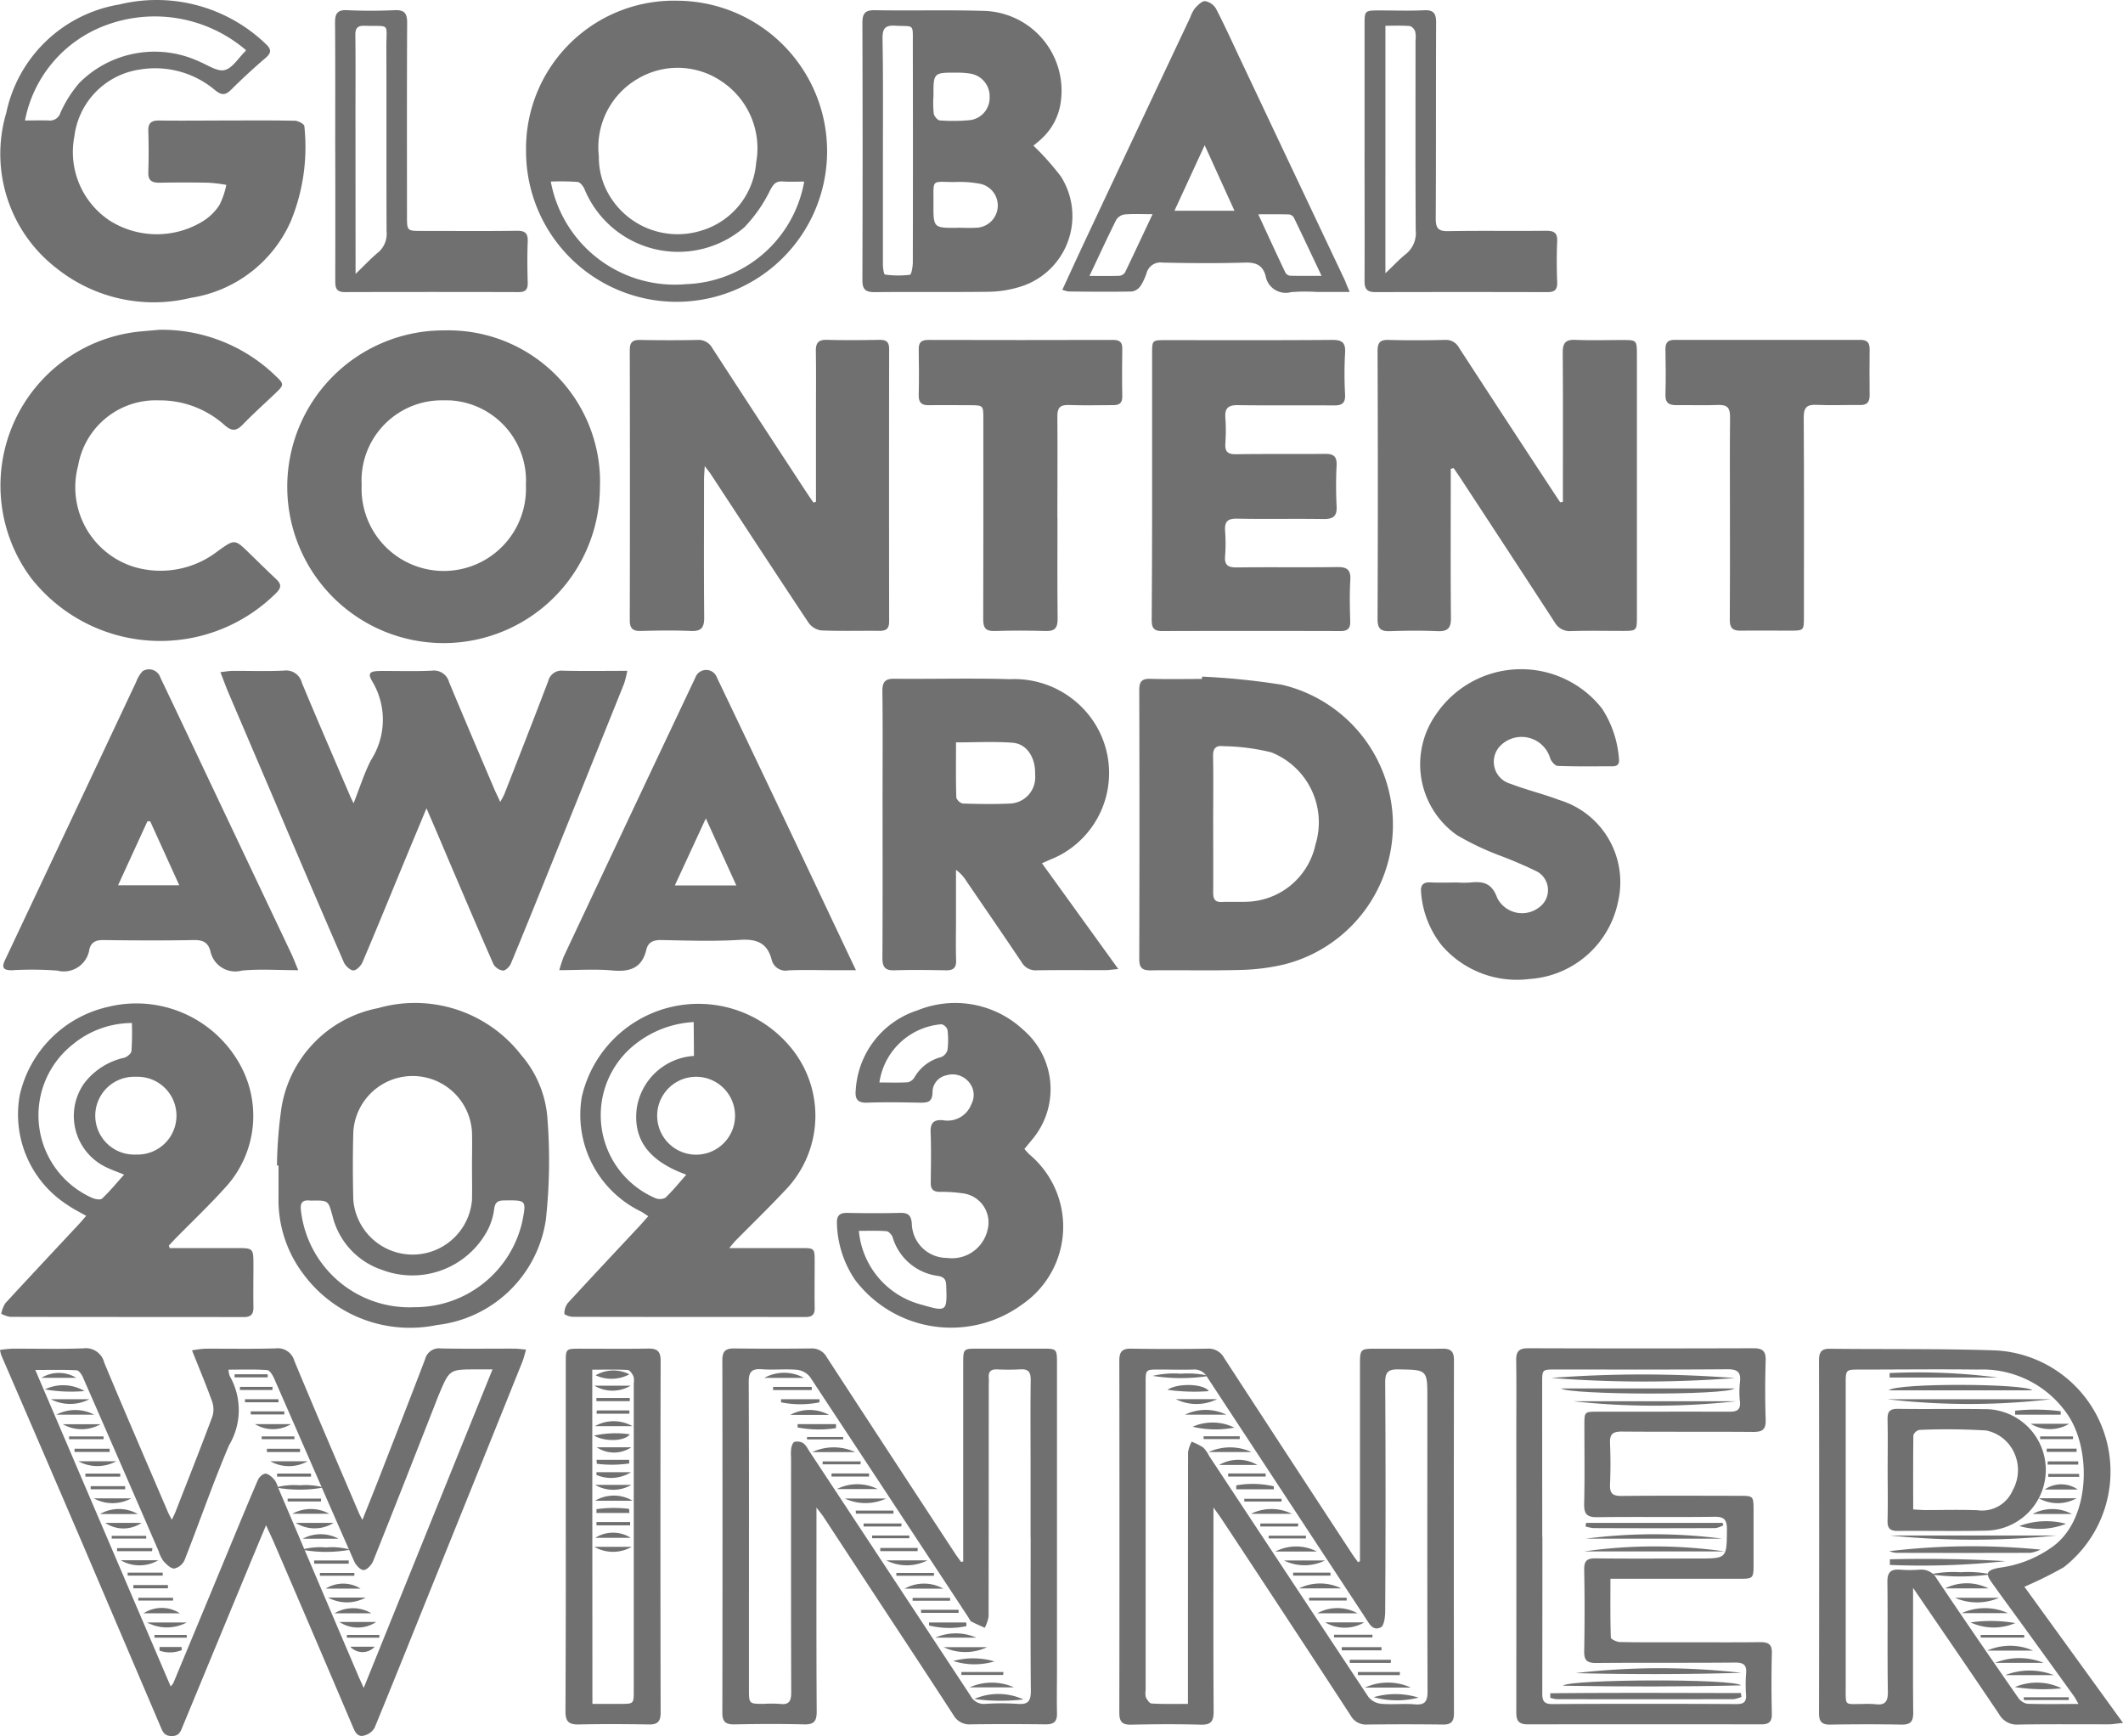
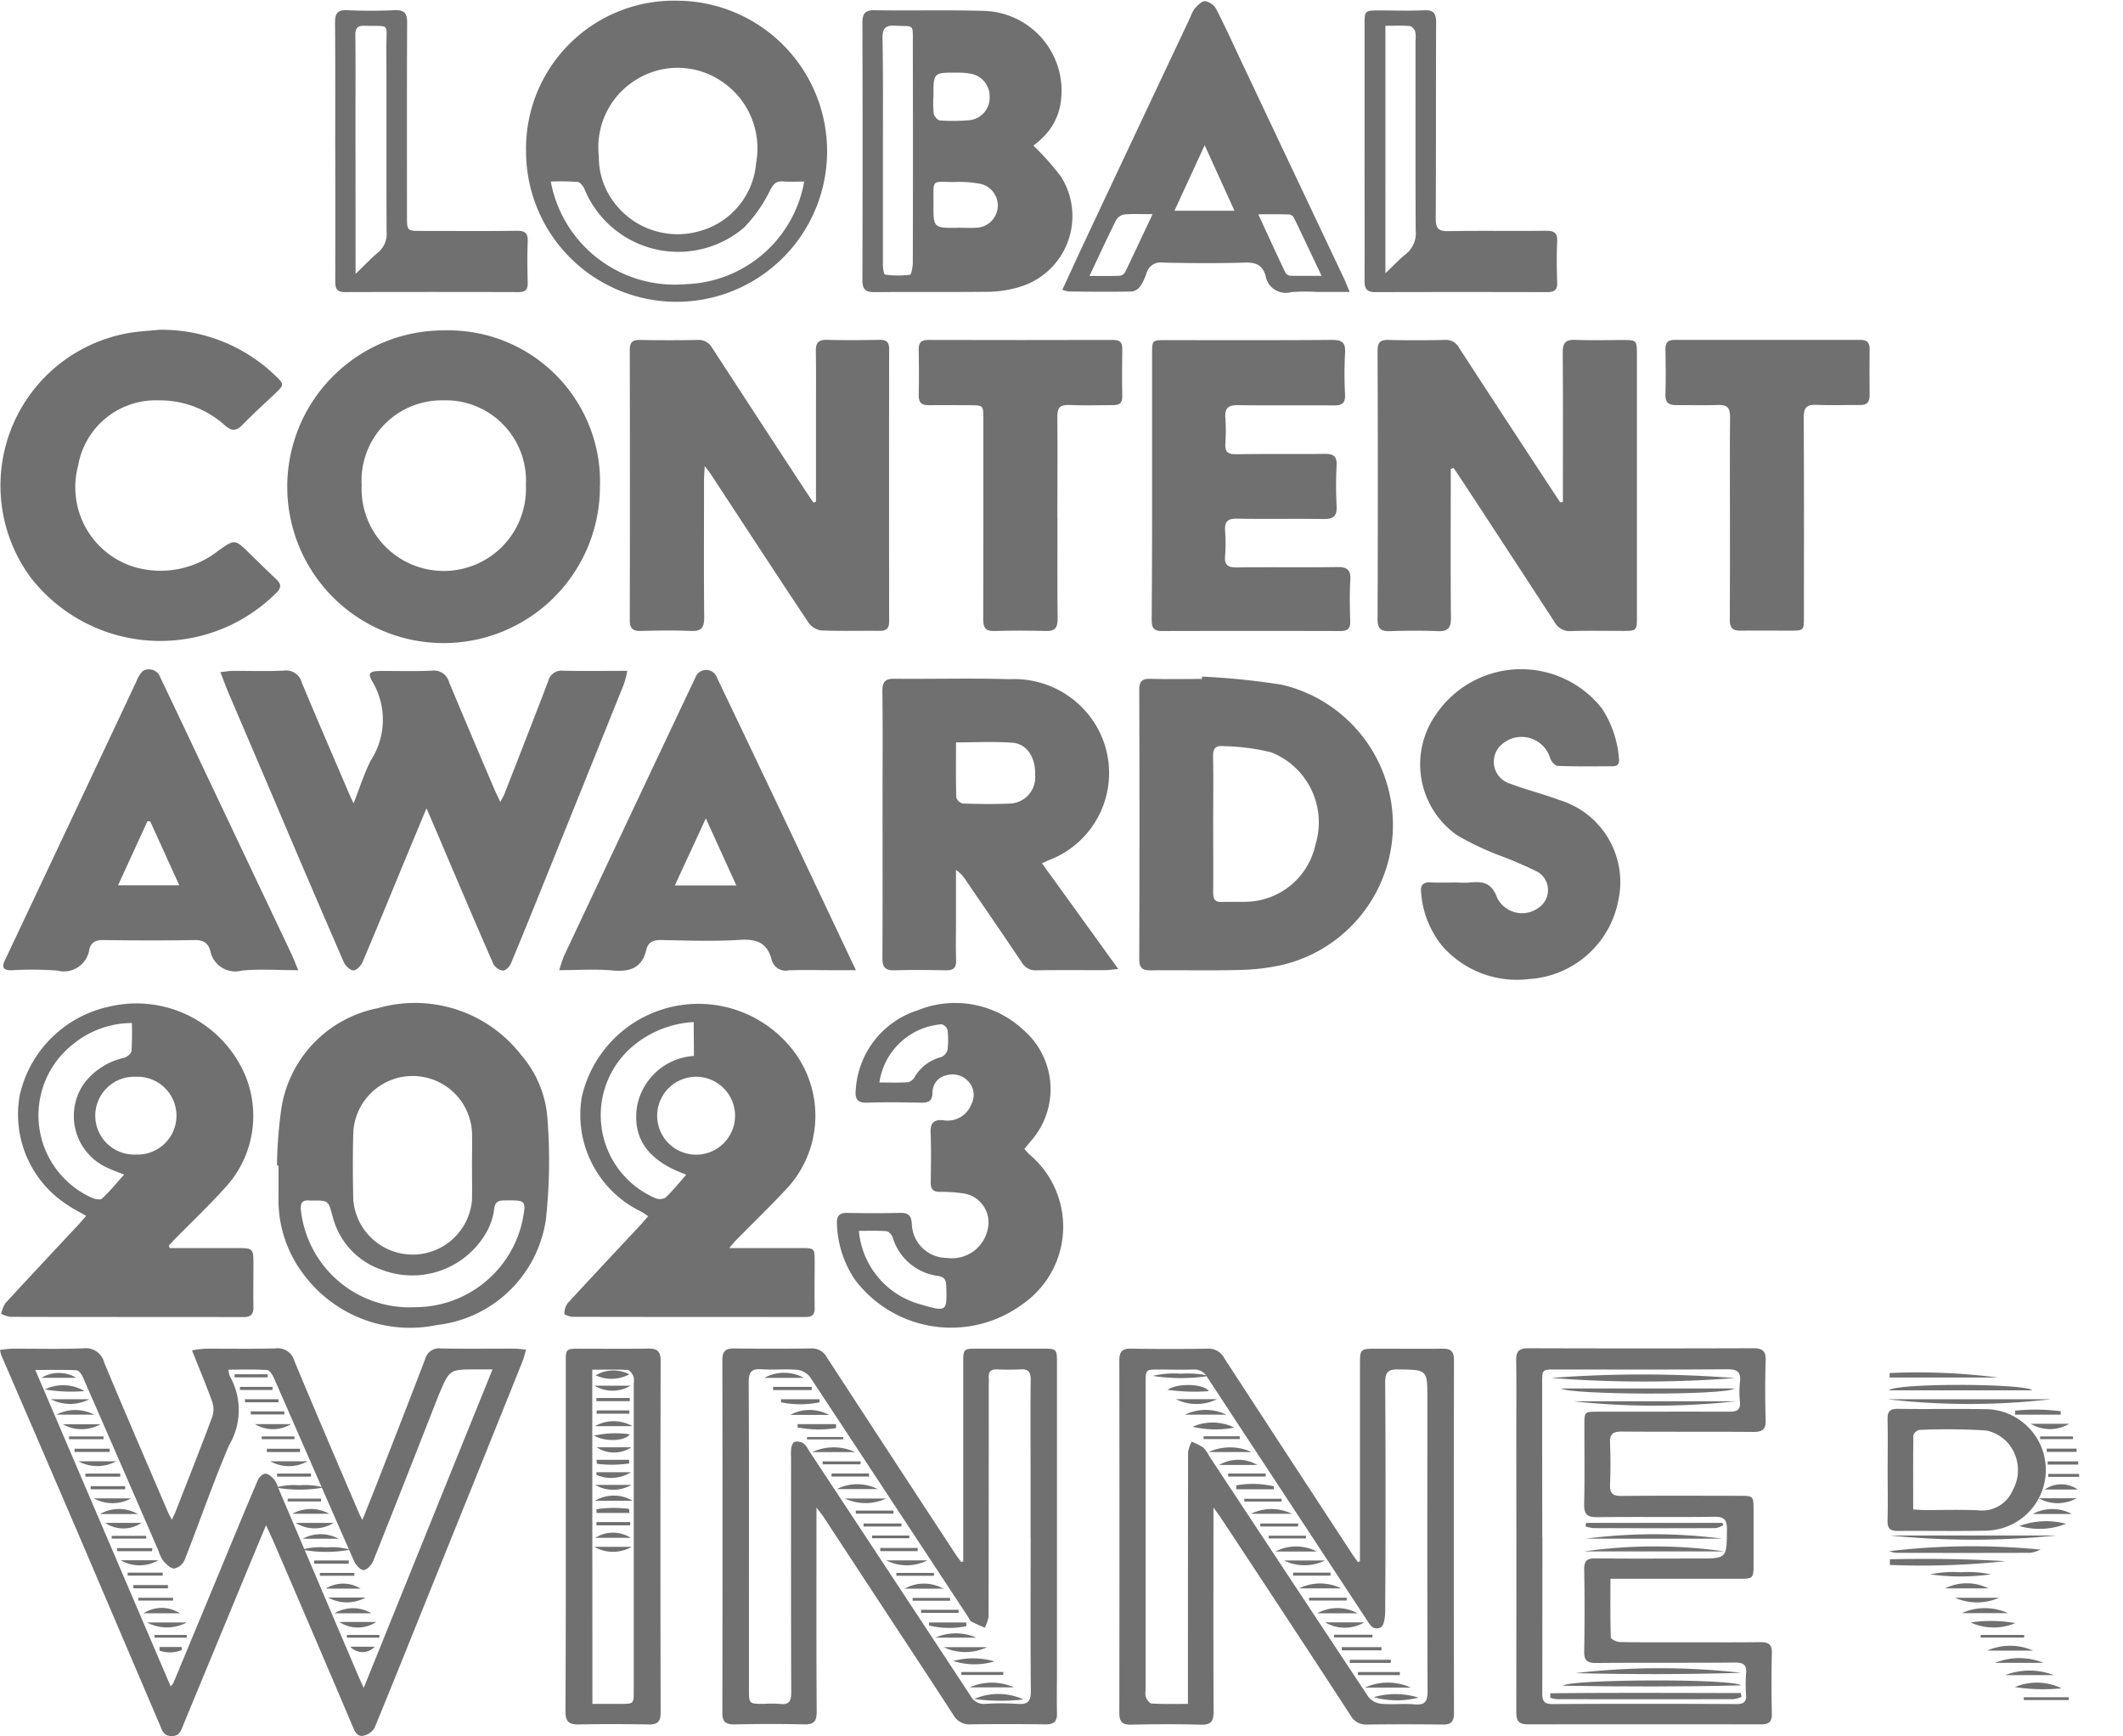
<svg xmlns="http://www.w3.org/2000/svg" width="128.345" height="104.935" viewBox="0 0 128.345 104.935">
  <g id="Group_337" data-name="Group 337" transform="translate(0)">
    <path id="Path_1810" data-name="Path 1810" d="M697.251,59.143c-.522,1.253-.975,2.339-1.426,3.426-.81,1.962-1.608,3.917-2.437,5.864-.094.219-.361.5-.551.5s-.478-.266-.576-.483q-2.141-4.927-4.234-9.875-1.379-3.228-2.759-6.457c-.157-.371-.288-.748-.474-1.211.3-.033.508-.076.723-.077,1.039-.007,2.081.033,3.118-.018a.977.977,0,0,1,1.084.733c.954,2.291,1.943,4.571,2.92,6.852.046.109.1.215.207.433.37-.929.639-1.8,1.044-2.594a4.513,4.513,0,0,0,.1-4.75c-.316-.516-.175-.646.47-.651,1.04-.008,2.08.031,3.118-.019a.947.947,0,0,1,1.044.7c.9,2.159,1.818,4.314,2.737,6.47.094.221.206.432.352.763a5.292,5.292,0,0,0,.252-.473c.888-2.273,1.781-4.544,2.65-6.829a.826.826,0,0,1,.9-.629c1.258.031,2.515.009,3.88.009a6.392,6.392,0,0,1-.193.772q-2.356,5.863-4.724,11.724c-.7,1.736-1.4,3.472-2.121,5.2-.077.186-.325.432-.482.42a.79.79,0,0,1-.576-.4c-.952-2.159-1.872-4.337-2.8-6.5-.382-.917-.777-1.828-1.239-2.9" transform="translate(-671.471 -10.276)" fill="#707070" />
    <path id="Path_1811" data-name="Path 1811" d="M720.017,41.233V36.1c0-1.325.013-2.651-.007-3.976-.008-.5.166-.689.674-.674,1.06.029,2.122.019,3.182,0,.412,0,.575.13.575.563q-.011,8.228,0,16.451c0,.433-.16.576-.575.576-1.183-.014-2.367.024-3.547-.026a1.138,1.138,0,0,1-.756-.473c-1.987-2.983-3.947-5.989-5.913-8.985-.075-.113-.164-.219-.358-.475-.021.386-.042.614-.042.843,0,2.772-.016,5.544.01,8.318,0,.61-.182.834-.805.805-1.015-.043-2.036-.026-3.056,0-.479.01-.64-.182-.638-.653q.017-8.157,0-16.326c0-.443.143-.62.606-.611,1.161.02,2.323.023,3.484,0a.937.937,0,0,1,.9.493q2.832,4.354,5.68,8.7c.145.217.288.432.441.64Z" transform="translate(-670.688 -10.908)" fill="#707070" />
    <path id="Path_1812" data-name="Path 1812" d="M763.742,41.241v-.646c0-2.793.012-5.586-.01-8.377,0-.587.182-.793.772-.767.937.041,1.872.01,2.813.01.889,0,.895,0,.9.874v15.9c0,.773-.033.805-.783.809-1.059,0-2.12-.021-3.179.009a1.041,1.041,0,0,1-1.009-.53q-2.8-4.3-5.617-8.592c-.16-.247-.329-.488-.494-.732l-.172.049v.7c0,2.773-.015,5.544.011,8.317.007.62-.206.821-.814.794-.955-.042-1.916-.032-2.873,0-.534.015-.752-.127-.749-.723q.033-8.1,0-16.205c0-.495.137-.69.654-.676,1.141.031,2.283.024,3.424,0a.884.884,0,0,1,.843.466q2.948,4.535,5.92,9.051l.2.3Z" transform="translate(-669.258 -10.908)" fill="#707070" />
    <path id="Path_1813" data-name="Path 1813" d="M687.979,101.166c-.463,1.111-.853,2.043-1.239,2.976q-1.905,4.6-3.807,9.2c-.123.3-.206.576-.658.576s-.547-.263-.675-.565L676.927,102.4q-2.468-5.753-4.957-11.5a2.391,2.391,0,0,1-.078-.32,6.921,6.921,0,0,1,.712-.077c1.446-.007,2.891.034,4.337-.021a1.141,1.141,0,0,1,1.252.864c1.261,3.025,2.566,6.031,3.856,9.044.055.129.126.25.23.454.1-.207.169-.343.224-.481.748-1.915,1.508-3.826,2.225-5.752a1.439,1.439,0,0,0-.013-.915c-.362-1.008-.781-2-1.215-3.092a6.687,6.687,0,0,1,.771-.1c1.427-.007,2.854.022,4.28-.018a1.034,1.034,0,0,1,1.136.755c1.28,3.082,2.6,6.147,3.914,9.219.039.093.09.181.2.393.393-.988.753-1.872,1.1-2.77.9-2.314,1.807-4.625,2.692-6.948a.864.864,0,0,1,.947-.647c1.488.031,2.976.008,4.466.012.2,0,.4.032.69.058-.093.3-.145.551-.244.784q-2.892,7.2-5.8,14.387c-1.033,2.566-2.065,5.14-3.119,7.7a1.019,1.019,0,0,1-.6.45c-.339.112-.529-.088-.672-.432q-2.4-5.648-4.832-11.283c-.119-.274-.25-.545-.458-1m-5.761,9.753a1.237,1.237,0,0,0,.16-.2q1.526-3.663,3.045-7.332c.687-1.652,1.365-3.313,2.073-4.957.071-.168.309-.38.461-.37.188.011.386.207.536.368a1.436,1.436,0,0,1,.207.44q2.4,5.648,4.808,11.289c.1.247.219.489.38.853,2.615-6.462,5.172-12.792,7.787-19.253h-.98c-1.614,0-1.616,0-2.244,1.482-.088.208-.164.413-.246.62-1.245,3.169-2.478,6.326-3.745,9.482-.095.236-.387.549-.584.545s-.477-.316-.576-.555c-1.618-3.667-3.213-7.345-4.823-11.018-.09-.207-.269-.509-.433-.516-.759-.053-1.524-.025-2.331-.025a1.4,1.4,0,0,0,.076.384,4.158,4.158,0,0,1-.045,4.193c-.972,2.283-1.78,4.634-2.69,6.945a.9.9,0,0,1-.621.5c-.216.006-.476-.257-.657-.457a2.142,2.142,0,0,1-.289-.6Q679.2,97.474,676.9,92.221c-.074-.17-.247-.413-.385-.413-.778-.04-1.558-.019-2.489-.019Z" transform="translate(-671.892 -8.98)" fill="#707070" />
    <path id="Path_1814" data-name="Path 1814" d="M707.611,40.283a9.451,9.451,0,1,1-9.516-9.386h.122a9.168,9.168,0,0,1,9.4,8.931v.005c0,.15,0,.3,0,.449m-9.452-5.157a4.853,4.853,0,0,0-4.965,4.739v0c0,.129,0,.258.007.387a4.969,4.969,0,0,0,9.929.436c.006-.15.006-.3,0-.448a4.861,4.861,0,0,0-4.592-5.112C698.406,35.125,698.285,35.123,698.159,35.126Z" transform="translate(-671.343 -10.926)" fill="#707070" />
    <path id="Path_1815" data-name="Path 1815" d="M733.2,62.447l4.611,6.387c-.4.036-.592.068-.785.068-1.386,0-2.772-.012-4.155.009a.959.959,0,0,1-.9-.483c-1.1-1.641-2.221-3.267-3.337-4.9a2.392,2.392,0,0,0-.635-.69v3.025c0,.814-.018,1.63.007,2.448.015.46-.174.607-.613.6-1.039-.019-2.079-.032-3.115,0-.576.02-.73-.207-.727-.751.019-3.279.009-6.558.009-9.838,0-2.1.017-4.2-.011-6.293,0-.559.172-.748.734-.741,2.322.023,4.647-.045,6.967.026a5.759,5.759,0,0,1,5.292,2.93,5.632,5.632,0,0,1-2.176,7.661h0a5.352,5.352,0,0,1-.636.3c-.143.061-.288.13-.53.236M728,55.134c0,1.178-.015,2.254.018,3.33a.551.551,0,0,0,.394.367c.955.03,1.911.045,2.865,0a1.585,1.585,0,0,0,1.511-1.652.419.419,0,0,0-.006-.087c.038-1.033-.491-1.872-1.368-1.937C730.313,55.074,729.193,55.134,728,55.134Z" transform="translate(-670.205 -10.26)" fill="#707070" />
    <path id="Path_1816" data-name="Path 1816" d="M728.742,103.364V91.4c0-.888.007-.9.864-.9h3.912c.88,0,.893.014.893.882v18.4c0,.917-.019,1.834,0,2.75.014.507-.185.685-.681.678-1.507-.017-3.013-.02-4.522,0a1.1,1.1,0,0,1-1.054-.556c-1.728-2.665-3.481-5.315-5.225-7.971l-2.646-4.034c-.1-.144-.215-.288-.413-.541v.779c0,3.852-.011,7.7.014,11.554,0,.584-.165.786-.757.771-1.406-.034-2.813-.027-4.218,0-.511.009-.73-.144-.729-.689q.02-10.668,0-21.335c0-.543.206-.705.723-.7q2.324.029,4.647,0a1.009,1.009,0,0,1,.942.529q3.868,5.939,7.755,11.862c.117.178.245.346.368.516Zm4.072-1.446V97.639c0-1.756-.016-3.511.008-5.258,0-.485-.161-.659-.637-.628a13.875,13.875,0,0,1-1.406,0c-.372-.011-.522.145-.493.516.014.161,0,.325,0,.488q0,6.97-.01,13.941a2.307,2.307,0,0,1-.233.677c-.27-.125-.547-.24-.81-.38-.081-.043-.121-.16-.175-.245q-4.786-7.274-9.579-14.539a1.177,1.177,0,0,0-.779-.432c-.707-.061-1.428.02-2.137-.033-.628-.046-.791.177-.788.792.023,5.053.013,10.108.013,15.161v3.363c0,.909,0,.909.878.911a7.366,7.366,0,0,1,.978,0c.594.079.705-.19.7-.729-.017-4.728-.01-9.457-.01-14.184a2.787,2.787,0,0,1,.011-.549c.029-.145.1-.348.206-.378a.732.732,0,0,1,.516.078,1.138,1.138,0,0,1,.3.379q4.912,7.444,9.818,14.894a.9.9,0,0,0,.888.489,14.736,14.736,0,0,1,1.957,0c.611.048.8-.144.8-.775-.029-3.086-.011-6.183-.011-9.282Z" transform="translate(-670.511 -8.98)" fill="#707070" />
    <path id="Path_1817" data-name="Path 1817" d="M751.968,103.345v-11.8c0-1.04,0-1.042,1.033-1.042,1.326,0,2.65.014,3.975,0,.5-.006.675.186.674.687q-.015,10.671,0,21.343c0,.492-.153.7-.664.689q-2.3-.029-4.588,0a1.052,1.052,0,0,1-.993-.546q-3.889-5.961-7.816-11.9c-.118-.18-.25-.352-.478-.673v.759c0,3.853-.013,7.706.011,11.559,0,.609-.157.826-.783.809-1.406-.039-2.814-.03-4.219,0-.544.011-.7-.2-.7-.723q.017-10.645,0-21.283c0-.516.154-.731.7-.723q2.327.037,4.647,0a1.052,1.052,0,0,1,.99.563q3.851,5.914,7.72,11.818c.118.182.252.353.376.53Zm-10.4,8.629v-.851q0-7.186.008-14.371a2.171,2.171,0,0,1,.218-.628,4.048,4.048,0,0,1,.7.353,1.9,1.9,0,0,1,.35.5q4.811,7.293,9.635,14.578a1.153,1.153,0,0,0,.78.413c.668.059,1.35-.025,2.017.033.643.055.779-.194.778-.8-.022-5.886-.012-11.781-.012-17.671,0-1.77,0-1.746-1.749-1.776-.61-.01-.8.156-.8.787q.043,6.913,0,13.819c0,.343-.063.889-.266.987-.538.257-.731-.315-.989-.66-.011-.017-.02-.035-.032-.053q-4.737-7.2-9.467-14.4a.877.877,0,0,0-.842-.471c-.691.022-1.385,0-2.079,0-.8,0-.807,0-.807.8v18.588a1.083,1.083,0,0,0,.013.423c.073.145.22.371.344.376.705.043,1.415.025,2.2.025Z" transform="translate(-669.752 -8.98)" fill="#707070" />
    <path id="Path_1818" data-name="Path 1818" d="M742.388,51.164a42.5,42.5,0,0,1,4.841.494,8.7,8.7,0,0,1,.1,16.907,12.788,12.788,0,0,1-2.657.329c-1.792.05-3.585,0-5.379.024-.525.008-.707-.145-.706-.693q.025-8.129,0-16.259c0-.507.163-.684.666-.669,1.039.028,2.077.007,3.118.007Zm.669,8.919c0,1.385.009,2.77,0,4.155,0,.387.122.565.526.547.487-.02.978.007,1.467-.012a4.371,4.371,0,0,0,4.19-3.457,4.551,4.551,0,0,0-2.673-5.576,12.89,12.89,0,0,0-2.881-.372c-.471-.056-.648.128-.637.62.027,1.362.007,2.728.007,4.093Z" transform="translate(-669.714 -10.264)" fill="#707070" />
    <path id="Path_1819" data-name="Path 1819" d="M682.147,85.082h4.02c1.042,0,1.042,0,1.044,1.046,0,.835-.014,1.671,0,2.505.01.432-.131.62-.594.62-4.706-.012-9.412,0-14.117-.015a1.757,1.757,0,0,1-.536-.187,1.963,1.963,0,0,1,.251-.639c1.474-1.6,2.967-3.192,4.454-4.785.134-.144.259-.3.432-.492-.413-.235-.772-.413-1.1-.64a6.505,6.505,0,0,1-2.919-6.646,7.061,7.061,0,0,1,5.364-5.353,7.153,7.153,0,0,1,7.9,3.4,6.387,6.387,0,0,1-.849,7.538c-.939,1.043-1.962,2.017-2.945,3.014-.153.157-.3.317-.453.477Zm-2.283-13.605a5.647,5.647,0,0,0-3.564,1.286,5.462,5.462,0,0,0,1.161,9.285c.179.081.5.136.6.041.461-.432.864-.929,1.332-1.446-.408-.167-.723-.277-1.009-.413A3.432,3.432,0,0,1,676.65,75.7a3.478,3.478,0,0,1,.325-.572,4.163,4.163,0,0,1,2.419-1.549c.179-.049.433-.258.444-.413a16.332,16.332,0,0,0,.025-1.676Zm.256,7.951a2.349,2.349,0,0,0,.174-4.7h-.207a2.349,2.349,0,0,0-.172,4.7,1.364,1.364,0,0,0,.205,0" transform="translate(-671.89 -9.64)" fill="#707070" />
    <path id="Path_1820" data-name="Path 1820" d="M714.9,85.081h4.322c.84,0,.842,0,.842.856,0,.916-.015,1.833,0,2.75.01.432-.159.562-.575.562-4.685-.009-9.369,0-14.055-.014-.178,0-.506-.126-.5-.186a1.031,1.031,0,0,1,.206-.645c1.445-1.576,2.91-3.132,4.37-4.694.145-.161.288-.329.495-.556-.19-.122-.327-.225-.476-.3a6.494,6.494,0,0,1-3.547-6.891A7.228,7.228,0,0,1,718.487,72.8a6.472,6.472,0,0,1-.251,8.834c-.96,1.025-1.971,2-2.955,3-.092.1-.18.2-.379.445M712.75,71.419a6.221,6.221,0,0,0-3.456,1.279,5.457,5.457,0,0,0,1.093,9.345.745.745,0,0,0,.645,0c.441-.413.817-.885,1.272-1.4-1.942-.7-3.27-1.872-2.994-4.027a3.735,3.735,0,0,1,3.456-3.15Zm.311,8.01a2.354,2.354,0,1,0-.33,0,2.442,2.442,0,0,0,.325,0Z" transform="translate(-670.813 -9.639)" fill="#707070" />
-     <path id="Path_1821" data-name="Path 1821" d="M685.619,18.841c1.365,0,2.737-.013,4.095.015.206,0,.567.2.576.324a11.807,11.807,0,0,1-.815,5.743,7.926,7.926,0,0,1-6.051,4.639,9.415,9.415,0,0,1-8.128-1.8,8.723,8.723,0,0,1-3.025-9.386A8.384,8.384,0,0,1,679.1,11.83a9.526,9.526,0,0,1,8.842,2.369c.357.328.377.544,0,.864q-1.066.912-2.065,1.905c-.335.33-.561.379-.961.059a5.616,5.616,0,0,0-4.57-1.266,4.659,4.659,0,0,0-3.956,4.027,4.966,4.966,0,0,0,2.189,5.14,5.332,5.332,0,0,0,5.473.066,3.258,3.258,0,0,0,1.1-1.033,4.69,4.69,0,0,0,.42-1.227,9.356,9.356,0,0,0-1.059-.131q-1.5-.029-2.995,0c-.451,0-.678-.137-.661-.633.027-.833.026-1.671,0-2.5-.014-.492.2-.634.658-.628,1.37.018,2.735,0,4.1,0m1.143-4.256a8.48,8.48,0,0,0-8.616-1.446,7.68,7.68,0,0,0-4.74,5.7c.541,0,.982-.014,1.423,0a.666.666,0,0,0,.723-.474,7.274,7.274,0,0,1,1.136-1.792,6.415,6.415,0,0,1,7.282-1.282c.5.207,1.076.613,1.509.5.479-.123.834-.732,1.239-1.13.02-.008.025-.031.047-.082Z" transform="translate(-671.891 -11.558)" fill="#707070" />
    <path id="Path_1822" data-name="Path 1822" d="M688.107,80.089a26.59,26.59,0,0,1,.277-3.521,7.322,7.322,0,0,1,5.829-5.989,8.123,8.123,0,0,1,8.667,2.843,6.584,6.584,0,0,1,1.584,3.906,32.785,32.785,0,0,1-.1,6.031,7.509,7.509,0,0,1-6.583,6.373,8.013,8.013,0,0,1-8.066-3.065,7.414,7.414,0,0,1-1.514-4.679V80.091Zm11.79.065c0-.693.018-1.386,0-2.079a3.593,3.593,0,0,0-7.175,0c-.037,1.364-.034,2.738,0,4.1a3.6,3.6,0,0,0,7.175,0c.016-.676,0-1.346,0-2.019Zm-3.572,8.5a6.652,6.652,0,0,0,6.615-5.186c.248-1.284.24-1.282-1.064-1.267-.385,0-.586.082-.637.522a3.941,3.941,0,0,1-.368,1.22,5.156,5.156,0,0,1-6.4,2.461,4.58,4.58,0,0,1-2.995-3.219c-.269-.976-.237-.985-1.239-.976a1.2,1.2,0,0,1-.121,0c-.507-.058-.62.168-.554.65a6.6,6.6,0,0,0,6.763,5.8Z" transform="translate(-671.363 -9.64)" fill="#707070" />
    <path id="Path_1823" data-name="Path 1823" d="M739.34,40.244V32.3c0-.826,0-.832.8-.832,3.362,0,6.725.014,10.083-.014.626,0,.821.177.783.793a22.99,22.99,0,0,0,0,2.505c.025.525-.185.665-.67.663-1.936-.017-3.871.012-5.807-.018-.593-.008-.807.191-.76.774a10.81,10.81,0,0,1,0,1.527c-.033.5.125.675.646.667,1.794-.029,3.587,0,5.379-.022.537-.007.723.171.7.705a23.658,23.658,0,0,0,0,2.449c.039.65-.237.793-.826.783-1.728-.027-3.456.013-5.192-.022-.577-.012-.759.188-.724.738a9.908,9.908,0,0,1,0,1.526c-.047.558.192.69.708.685,2.017-.025,4.033.007,6.05-.022.6-.009.851.144.813.786-.05.826-.028,1.67-.006,2.505.01.423-.158.576-.577.576q-5.411-.014-10.819,0c-.576,0-.606-.31-.606-.741q.029-4.035.025-8.068" transform="translate(-669.69 -10.908)" fill="#707070" />
    <path id="Path_1824" data-name="Path 1824" d="M681.573,30.86a9.9,9.9,0,0,1,6.979,2.788c.525.494.521.545-.007,1.047-.664.631-1.343,1.24-1.983,1.9-.4.413-.677.4-1.1.023a5.864,5.864,0,0,0-3.97-1.491,4.764,4.764,0,0,0-4.878,3.947,5.041,5.041,0,0,0,3.421,6.132,5.64,5.64,0,0,0,5.034-.975c1.018-.723,1.008-.73,1.906.145.54.524,1.075,1.054,1.625,1.57.3.288.31.5,0,.813a9.92,9.92,0,0,1-14.028.013,10.428,10.428,0,0,1-.8-.9,9.362,9.362,0,0,1,6.218-14.864c.528-.069,1.057-.1,1.583-.151" transform="translate(-671.891 -10.927)" fill="#707070" />
    <path id="Path_1825" data-name="Path 1825" d="M711.907,11.6a9.1,9.1,0,1,1-9.219,9.074,8.941,8.941,0,0,1,8.8-9.077h0q.206,0,.412,0M707.089,21a4.505,4.505,0,0,0,.8,2.625,4.8,4.8,0,0,0,5.33,1.89,4.657,4.657,0,0,0,3.38-4.131,4.854,4.854,0,0,0-2.074-4.9,4.719,4.719,0,0,0-5-.215A4.785,4.785,0,0,0,707.089,21ZM719.5,22.532c-.432,0-.851.023-1.27-.007s-.565.132-.768.494A8.776,8.776,0,0,1,715.88,25.3a6.129,6.129,0,0,1-9.638-2.263c-.073-.2-.274-.465-.432-.482a14.009,14.009,0,0,0-1.626-.023,7.624,7.624,0,0,0,8.172,6.2,7.513,7.513,0,0,0,7.146-6.192Z" transform="translate(-670.886 -11.556)" fill="#707070" />
    <path id="Path_1826" data-name="Path 1826" d="M757.3,63.625a6.67,6.67,0,0,0,.732,0c.771-.084,1.322,0,1.653.92a1.684,1.684,0,0,0,2.561.562,1.283,1.283,0,0,0,.254-1.8h0a1.264,1.264,0,0,0-.366-.328,25.2,25.2,0,0,0-2.349-1.009,16.761,16.761,0,0,1-2.525-1.208,5.23,5.23,0,0,1-1.281-7.286h0l.017-.025a6.213,6.213,0,0,1,10.031-.341,6.451,6.451,0,0,1,1.023,3.035c.035.31-.084.455-.4.453-1.1,0-2.2.019-3.3-.024-.164,0-.407-.288-.461-.474a1.806,1.806,0,0,0-2.951-.8,1.381,1.381,0,0,0,.555,2.355c.966.372,1.985.613,2.953.982A5.183,5.183,0,0,1,767,64.757a5.857,5.857,0,0,1-5.383,4.7,5.991,5.991,0,0,1-5.267-2.017,5.829,5.829,0,0,1-1.261-3.192c-.049-.433.085-.655.563-.633.549.029,1.1.006,1.652.006" transform="translate(-669.176 -10.278)" fill="#707070" />
    <path id="Path_1827" data-name="Path 1827" d="M689.908,68.922c-1.251,0-2.333-.081-3.4.024a1.536,1.536,0,0,1-1.881-1.081c-.01-.037-.019-.074-.026-.112-.143-.516-.464-.662-.992-.652-1.832.034-3.666.025-5.5,0-.432,0-.708.131-.818.547a1.564,1.564,0,0,1-1.762,1.335h0a1.749,1.749,0,0,1-.191-.038,21.018,21.018,0,0,0-2.747-.019c-.483,0-.631-.145-.4-.62q3.976-8.417,7.937-16.832a1.963,1.963,0,0,1,.372-.62.722.722,0,0,1,1,.212.742.742,0,0,1,.079.164q1.314,2.751,2.616,5.513,2.64,5.569,5.282,11.139c.135.281.245.577.436,1.038m-8.945-8.993-.169-.007-1.775,3.87h3.7Z" transform="translate(-671.886 -10.278)" fill="#707070" />
    <path id="Path_1828" data-name="Path 1828" d="M722.566,68.921H721.12c-.877,0-1.755-.029-2.629.01a.863.863,0,0,1-1.019-.649c-.265-1.008-.9-1.256-1.9-1.195-1.584.1-3.178.044-4.768.012-.482-.008-.8.125-.91.592-.265,1.117-1.009,1.342-2.046,1.247s-2.065-.019-3.213-.019a8.18,8.18,0,0,1,.274-.833q3.964-8.431,7.952-16.853a.693.693,0,0,1,1.31.014q3.511,7.333,6.976,14.675c.447.935.88,1.868,1.422,3m-9.075-9.176L711.619,63.8h3.718Z" transform="translate(-670.823 -10.277)" fill="#707070" />
    <path id="Path_1829" data-name="Path 1829" d="M732.718,20.343a15.686,15.686,0,0,1,1.667,1.872A4.467,4.467,0,0,1,731.82,28.9a6.739,6.739,0,0,1-1.743.274c-2.32.029-4.647,0-6.967.023-.565,0-.733-.183-.731-.737q.025-7.764,0-15.528c0-.565.144-.788.749-.777,2.181.039,4.363-.025,6.542.04a4.825,4.825,0,0,1,4.749,4.9,4.755,4.755,0,0,1-.057.673,3.661,3.661,0,0,1-1.12,2.124c-.166.167-.362.313-.523.453m-9.1.33v6.849c0,.213.057.6.124.61a5.925,5.925,0,0,0,1.506.015c.094-.012.176-.488.178-.75q.015-6.6,0-13.208c0-1.266.095-1.033-1.064-1.1-.654-.038-.774.214-.767.8C723.637,16.149,723.62,18.412,723.62,20.673Zm4.526,4.629c.366,0,.732.024,1.1,0a1.343,1.343,0,0,0,.288-2.649,6.652,6.652,0,0,0-1.568-.115c-1.441.007-1.283-.241-1.289,1.3-.01,1.482-.005,1.482,1.472,1.468Zm-1.472-7.933a5.931,5.931,0,0,0,.019,1.033c.027.161.234.407.37.413a10.853,10.853,0,0,0,1.823-.018,1.356,1.356,0,0,0,1.185-1.393,1.382,1.382,0,0,0-1.162-1.417,4.534,4.534,0,0,0-.785-.059c-1.455-.009-1.455-.007-1.446,1.441Z" transform="translate(-670.243 -11.538)" fill="#707070" />
    <path id="Path_1830" data-name="Path 1830" d="M766.351,104.431c0,1.221-.016,2.375.024,3.53,0,.1.357.271.552.274,1.325.026,2.649.014,3.974.014,1.509,0,3.016.012,4.524-.007.488,0,.7.145.684.665q-.042,1.832,0,3.666c.009.487-.178.639-.643.638q-7.061-.012-14.116,0c-.685,0-.69-.367-.69-.855q.008-8.317,0-16.632c0-1.508.015-3.015-.007-4.523-.009-.526.171-.724.708-.724q6.815.022,13.631,0c.541,0,.762.158.744.735q-.057,1.8,0,3.6c.018.586-.207.723-.748.723-2.651-.022-5.3,0-7.952-.022-.53,0-.732.145-.71.685.033.833.036,1.672,0,2.506-.023.531.144.708.693.7,2.386-.024,4.77-.011,7.153-.008.813,0,.826.022.832.816v3.241c0,.956,0,.959-.929.959h-7.722Zm-4.113-2.559q0,4.738-.007,9.475c0,.462.117.641.62.638q5.561-.031,11.124,0c.413,0,.6-.114.576-.55a8.283,8.283,0,0,1,0-1.284c.054-.55-.166-.682-.7-.675-2.788.025-5.584,0-8.374.025-.576,0-.723-.187-.712-.733q.045-2.451,0-4.891c-.01-.533.145-.708.692-.7,2.057.026,4.115.009,6.173.009,1.771,0,1.749,0,1.765-1.756,0-.576-.154-.776-.755-.766-2.363.031-4.726-.007-7.09.024-.628.009-.8-.2-.788-.808.039-1.584.013-3.177.014-4.768,0-.8,0-.8.826-.8,2.649,0,5.3-.008,7.945,0,.458,0,.684-.113.632-.62a5.251,5.251,0,0,1,0-1.153c.076-.62-.143-.8-.773-.792-3.457.028-6.927.013-10.392.014-.789,0-.79,0-.79.825q0,4.647.006,9.294Z" transform="translate(-668.993 -8.98)" fill="#707070" />
    <path id="Path_1831" data-name="Path 1831" d="M732.227,79.091a3.989,3.989,0,0,0,.3.333,5.69,5.69,0,0,1-.413,9.044,7.275,7.275,0,0,1-10.126-1.46,6.346,6.346,0,0,1-1.1-3.441c-.016-.433.16-.62.612-.612,1.06.02,2.12.027,3.18,0,.516-.017.707.144.737.683a2.121,2.121,0,0,0,2.116,2.038A2.207,2.207,0,0,0,730,83.958a1.771,1.771,0,0,0-1.29-2.146,1.579,1.579,0,0,0-.207-.039,9.065,9.065,0,0,0-1.4-.09c-.387,0-.548-.158-.544-.549.012-1.02.033-2.041-.007-3.057-.024-.576.212-.772.749-.724a1.538,1.538,0,0,0,1.717-.976,1.188,1.188,0,0,0-.18-1.362,1.284,1.284,0,0,0-1.344-.373,1.04,1.04,0,0,0-.826,1.018c-.01.6-.3.641-.765.632-1.061-.02-2.12-.037-3.178,0-.6.025-.752-.228-.7-.759a5.394,5.394,0,0,1,3.754-4.828,6.029,6.029,0,0,1,6.391,1.2,4.722,4.722,0,0,1,.527,6.609c-.151.184-.306.37-.474.576m-10.008,4.951a5.075,5.075,0,0,0,3.8,4.465c1.516.441,1.54.413,1.479-1.168-.014-.375-.143-.516-.516-.576a3.3,3.3,0,0,1-2.721-2.33c-.052-.153-.238-.36-.375-.371-.538-.044-1.084-.02-1.672-.02Zm1.24-8.969c.608,0,1.172.022,1.728-.014a.638.638,0,0,0,.4-.31,2.613,2.613,0,0,1,1.606-1.211.65.65,0,0,0,.383-.433,4.755,4.755,0,0,0,0-1.211.516.516,0,0,0-.359-.341,4.129,4.129,0,0,0-3.758,3.522Z" transform="translate(-670.292 -9.64)" fill="#707070" />
-     <path id="Path_1832" data-name="Path 1832" d="M790.8,104.894l5.96,8.229c-.391.04-.62.084-.848.085-1.834,0-3.669-.016-5.5.015a1.221,1.221,0,0,1-1.144-.628c-1.681-2.5-3.386-4.977-5.2-7.634v.755c0,2.26-.014,4.522.009,6.786,0,.524-.143.723-.685.723-1.446-.026-2.891-.022-4.337,0-.507.007-.673-.185-.673-.683q.018-10.666,0-21.336c0-.479.133-.707.656-.7,3.341.037,6.683-.013,10.017.1a7.332,7.332,0,0,1,4.119,13.109,23.625,23.625,0,0,1-2.376,1.177m3.267,7.083c-.132-.229-.19-.354-.27-.466q-1.425-1.98-2.86-3.959c-.7-.974-1.419-1.94-2.115-2.918-.383-.538-.3-.724.336-.864.16-.033.323-.048.483-.08a6.988,6.988,0,0,0,2.94-1.273c2.247-1.714,2.256-5.886.818-7.951a6.244,6.244,0,0,0-5.4-2.7c-2.385-.029-4.768,0-7.152,0-.848,0-.85,0-.85.88v18.4c0,1.078-.055.929.967.937a6.172,6.172,0,0,1,.794.007c.62.088.8-.144.788-.773-.037-2.2,0-4.4-.028-6.6-.008-.6.2-.8.773-.755a7.522,7.522,0,0,0,1.162,0,1.062,1.062,0,0,1,1.052.553q2.422,3.6,4.9,7.158a.889.889,0,0,0,.551.392c.992.036,1.989.014,3.113.014Z" transform="translate(-668.414 -8.979)" fill="#707070" />
    <path id="Path_1833" data-name="Path 1833" d="M751.455,29.2h-2.017a10.926,10.926,0,0,0-1.527.013,1.231,1.231,0,0,1-1.511-.861h0c-.011-.041-.02-.083-.028-.125-.176-.635-.575-.817-1.219-.8-1.668.05-3.341.039-5.01,0a.873.873,0,0,0-.966.631,3.42,3.42,0,0,1-.358.772.8.8,0,0,1-.508.344c-1.283.028-2.567.013-3.848,0a1.893,1.893,0,0,1-.38-.1c.485-1.048.945-2.058,1.418-3.062q3.155-6.712,6.32-13.415a2.039,2.039,0,0,1,.277-.54c.175-.186.42-.446.621-.432a.961.961,0,0,1,.66.465c.542,1.048,1.028,2.125,1.532,3.191q3.133,6.627,6.263,13.239c.068.178.137.343.282.683M745.93,24.51c.576,1.254,1.1,2.392,1.638,3.522a.382.382,0,0,0,.277.188c.6.018,1.2.009,1.911.009-.591-1.247-1.124-2.384-1.67-3.511a.4.4,0,0,0-.287-.2c-.576-.019-1.157-.01-1.867-.01Zm-10.222,3.724c.695,0,1.26.011,1.824-.008a.467.467,0,0,0,.339-.2c.544-1.127,1.073-2.264,1.668-3.525-.665,0-1.189-.029-1.7.017a.717.717,0,0,0-.5.333c-.533,1.063-1.033,2.156-1.616,3.385Zm5.155-3.941h3.626l-1.8-3.961Z" transform="translate(-669.861 -11.555)" fill="#707070" />
    <path id="Path_1834" data-name="Path 1834" d="M773.29,42.159c0-2.017-.015-4.034.007-6.05,0-.524-.144-.734-.691-.723-.854.036-1.711,0-2.567.011-.456,0-.665-.153-.648-.642.028-.916.015-1.834,0-2.751,0-.383.144-.554.538-.551q5.618.006,11.257,0c.392,0,.549.166.548.548-.007.938-.012,1.872,0,2.813,0,.418-.177.587-.586.576-.876-.01-1.755.029-2.628-.01-.576-.026-.772.156-.769.755.024,4.015.012,8.031.011,12.046,0,.845,0,.846-.847.848-1,0-2-.014-2.994,0-.479.009-.644-.181-.64-.652.016-2.059.008-4.139.008-6.218" transform="translate(-668.707 -10.908)" fill="#707070" />
    <path id="Path_1835" data-name="Path 1835" d="M734.064,42.217c0,2.036-.013,4.074.009,6.11,0,.516-.153.737-.7.723-1.038-.03-2.078-.033-3.116,0-.557.018-.685-.214-.682-.723.014-4.034.008-8.066.007-12.1,0-.818,0-.82-.8-.826-.835,0-1.671-.014-2.506,0-.448.008-.612-.177-.6-.62.021-.916.016-1.834,0-2.75-.007-.413.143-.576.576-.576q5.592.015,11.185,0c.384,0,.552.134.545.535-.015.956-.019,1.914,0,2.872.007.413-.179.537-.549.534-.9,0-1.794.028-2.685-.007-.55-.02-.7.191-.69.723.016,2.03,0,4.067,0,6.105" transform="translate(-670.135 -10.908)" fill="#707070" />
    <path id="Path_1836" data-name="Path 1836" d="M705.015,101.839V91.323c0-.808.01-.817.822-.82,1.385,0,2.773.017,4.157-.007.539-.009.757.155.756.731q-.025,10.635,0,21.282c0,.537-.194.723-.724.708-1.406-.023-2.813-.031-4.219,0-.609.014-.815-.177-.811-.8q.026-5.284.019-10.58m1.61,10.136h1.7c.8,0,.8,0,.8-.807V92.6a1.077,1.077,0,0,0-.016-.422c-.075-.155-.221-.381-.346-.388-.705-.038-1.411-.018-2.147-.018Z" transform="translate(-670.811 -8.98)" fill="#707070" />
    <path id="Path_1837" data-name="Path 1837" d="M751.777,20.694V13.06c0-.89,0-.89.918-.891s1.793.033,2.685-.011c.576-.028.723.2.723.741-.018,3.951,0,7.9-.023,11.853,0,.576.151.769.749.758,1.974-.036,3.951,0,5.927-.023.5,0,.69.144.666.654-.036.814-.031,1.631,0,2.45.018.453-.143.606-.593.605q-5.2-.014-10.388,0c-.5,0-.668-.173-.665-.674.011-2.614,0-5.22,0-7.828m1.261,7.361c.462-.433.818-.826,1.226-1.152a1.621,1.621,0,0,0,.606-1.446c-.021-3.827-.01-7.654-.011-11.482a1.606,1.606,0,0,0-.024-.544c-.049-.134-.206-.31-.332-.319-.478-.038-.959-.017-1.464-.017Z" transform="translate(-669.283 -11.538)" fill="#707070" />
    <path id="Path_1838" data-name="Path 1838" d="M691.516,20.662c0-2.592.01-5.185-.01-7.767,0-.539.145-.769.723-.741.957.044,1.918.044,2.874,0,.595-.027.764.18.762.763-.02,3.889-.01,7.787-.01,11.68,0,.894,0,.9.9.9,1.916,0,3.832.017,5.748-.009.516-.007.672.169.651.668-.032.814-.024,1.631,0,2.448.01.407-.1.59-.545.59q-5.257-.015-10.515,0c-.541,0-.575-.287-.575-.7q.008-3.913,0-7.829m1.228,7.43c.528-.507.913-.923,1.342-1.28a1.468,1.468,0,0,0,.533-1.277c-.018-3.708,0-7.416-.013-11.123-.008-1.539.275-1.271-1.318-1.319-.431-.012-.562.145-.557.564.019,1.61.007,3.219.007,4.828Z" transform="translate(-671.251 -11.538)" fill="#707070" />
    <path id="Path_1839" data-name="Path 1839" d="M676.479,97.093h2.292a2.413,2.413,0,0,1-2.292,0" transform="translate(-671.742 -8.764)" fill="#707070" />
    <path id="Path_1840" data-name="Path 1840" d="M680.858,102.36h-2.111v-.183h2.135Z" transform="translate(-671.668 -8.598)" fill="#707070" />
    <rect id="Rectangle_1598" data-name="Rectangle 1598" width="2.089" height="0.197" transform="translate(8.063 95.811)" fill="#707070" />
    <rect id="Rectangle_1599" data-name="Rectangle 1599" width="2.122" height="0.195" transform="translate(4.507 87.57)" fill="#707070" />
    <path id="Path_1841" data-name="Path 1841" d="M680.03,100.19h-2.281a2.3,2.3,0,0,1,2.281,0" transform="translate(-671.7 -8.673)" fill="#707070" />
    <path id="Path_1842" data-name="Path 1842" d="M689.481,98.5a4.1,4.1,0,0,1,1.445.131,8.024,8.024,0,0,1-2.89,0,4.1,4.1,0,0,1,1.445-.131" transform="translate(-671.365 -8.718)" fill="#707070" />
    <path id="Path_1843" data-name="Path 1843" d="M687.719,97.093h2.251a2.3,2.3,0,0,1-2.251,0" transform="translate(-671.375 -8.764)" fill="#707070" />
    <path id="Path_1844" data-name="Path 1844" d="M690.958,104.558a2,2,0,0,1,2.114,0Z" transform="translate(-671.27 -8.531)" fill="#707070" />
    <path id="Path_1845" data-name="Path 1845" d="M689.208,100.7h2.282a2.143,2.143,0,0,1-2.282,0" transform="translate(-671.326 -8.646)" fill="#707070" />
    <rect id="Rectangle_1600" data-name="Rectangle 1600" width="2.106" height="0.186" transform="translate(5.163 89.073)" fill="#707070" />
    <path id="Path_1846" data-name="Path 1846" d="M691.763,106.5h2.222a2.008,2.008,0,0,1-2.222,0" transform="translate(-671.243 -8.457)" fill="#707070" />
    <path id="Path_1847" data-name="Path 1847" d="M682.9,106.529a2.564,2.564,0,0,1-2.4,0Z" transform="translate(-671.61 -8.456)" fill="#707070" />
    <path id="Path_1848" data-name="Path 1848" d="M676.915,92.994a9.442,9.442,0,0,1-2.395-.1,2.532,2.532,0,0,1,2.395.1" transform="translate(-671.806 -8.909)" fill="#707070" />
    <path id="Path_1849" data-name="Path 1849" d="M678.961,102.887h2.271a2.255,2.255,0,0,1-2.271,0" transform="translate(-671.661 -8.575)" fill="#707070" />
    <path id="Path_1850" data-name="Path 1850" d="M682.486,106H680.3a2.005,2.005,0,0,1,2.187,0" transform="translate(-671.617 -8.483)" fill="#707070" />
    <rect id="Rectangle_1601" data-name="Rectangle 1601" width="2.119" height="0.18" transform="translate(7.719 95.06)" fill="#707070" />
    <path id="Path_1851" data-name="Path 1851" d="M677.484,94.375h-2.295a2.481,2.481,0,0,1,2.295,0" transform="translate(-671.784 -8.862)" fill="#707070" />
    <rect id="Rectangle_1602" data-name="Rectangle 1602" width="2.088" height="0.194" transform="translate(18.993 94.325)" fill="#707070" />
    <rect id="Rectangle_1603" data-name="Rectangle 1603" width="2.083" height="0.189" transform="translate(5.482 89.833)" fill="#707070" />
    <path id="Path_1852" data-name="Path 1852" d="M691.03,102.138a4.1,4.1,0,0,1,1.463.134,8.048,8.048,0,0,1-2.928,0,4.107,4.107,0,0,1,1.465-.134" transform="translate(-671.315 -8.6)" fill="#707070" />
    <path id="Path_1853" data-name="Path 1853" d="M677.851,94.924a2.308,2.308,0,0,1-2.28,0Z" transform="translate(-671.772 -8.835)" fill="#707070" />
    <path id="Path_1854" data-name="Path 1854" d="M678.057,100.7h2.191a1.954,1.954,0,0,1-2.191,0" transform="translate(-671.691 -8.646)" fill="#707070" />
    <path id="Path_1855" data-name="Path 1855" d="M691.477,106a2.176,2.176,0,0,1,2.225,0Z" transform="translate(-671.252 -8.483)" fill="#707070" />
    <path id="Path_1856" data-name="Path 1856" d="M686.567,94.175H688.6v.184h-2.024Z" transform="translate(-671.413 -8.86)" fill="#707070" />
    <rect id="Rectangle_1604" data-name="Rectangle 1604" width="2.082" height="0.171" transform="translate(19.34 95.078)" fill="#707070" />
    <path id="Path_1857" data-name="Path 1857" d="M674.864,93.459h2.34a2.532,2.532,0,0,1-2.34,0" transform="translate(-671.795 -8.883)" fill="#707070" />
    <path id="Path_1858" data-name="Path 1858" d="M687.521,96.36h2v.2h-2.008Z" transform="translate(-671.382 -8.788)" fill="#707070" />
    <rect id="Rectangle_1605" data-name="Rectangle 1605" width="2.051" height="0.186" transform="translate(16.751 89.072)" fill="#707070" />
    <path id="Path_1859" data-name="Path 1859" d="M689.013,100.173a2.3,2.3,0,0,1,2.22,0Z" transform="translate(-671.333 -8.673)" fill="#707070" />
    <path id="Path_1860" data-name="Path 1860" d="M687.9,92.927h-1.962v-.188h1.973Z" transform="translate(-671.433 -8.906)" fill="#707070" />
    <path id="Path_1861" data-name="Path 1861" d="M688.264,93.645h-2.03v-.186h2.017Z" transform="translate(-671.423 -8.883)" fill="#707070" />
    <path id="Path_1862" data-name="Path 1862" d="M676.422,92.216h-2.1a2.024,2.024,0,0,1,2.1,0" transform="translate(-671.813 -8.933)" fill="#707070" />
    <rect id="Rectangle_1606" data-name="Rectangle 1606" width="1.999" height="0.186" transform="translate(14.183 83.07)" fill="#707070" />
    <path id="Path_1863" data-name="Path 1863" d="M689,94.917a2.1,2.1,0,0,1-2.183,0Z" transform="translate(-671.405 -8.835)" fill="#707070" />
    <path id="Path_1864" data-name="Path 1864" d="M679.991,105.084h2.1v.167h-2.106Z" transform="translate(-671.628 -8.503)" fill="#707070" />
    <rect id="Rectangle_1607" data-name="Rectangle 1607" width="2.086" height="0.165" transform="translate(6.754 92.837)" fill="#707070" />
    <rect id="Rectangle_1608" data-name="Rectangle 1608" width="2.085" height="0.167" transform="translate(4.175 86.827)" fill="#707070" />
    <path id="Path_1865" data-name="Path 1865" d="M691.1,105.07h2.272a2.372,2.372,0,0,1-2.272,0" transform="translate(-671.265 -8.503)" fill="#707070" />
    <path id="Path_1866" data-name="Path 1866" d="M691.779,101.635h-2.161a2.282,2.282,0,0,1,2.161,0" transform="translate(-671.313 -8.625)" fill="#707070" />
    <rect id="Rectangle_1609" data-name="Rectangle 1609" width="1.979" height="0.165" transform="translate(15.821 86.827)" fill="#707070" />
    <path id="Path_1867" data-name="Path 1867" d="M677.385,99.263h2.263a2.348,2.348,0,0,1-2.263,0" transform="translate(-671.713 -8.693)" fill="#707070" />
    <rect id="Rectangle_1610" data-name="Rectangle 1610" width="1.962" height="0.164" transform="translate(20.971 98.827)" fill="#707070" />
    <path id="Path_1868" data-name="Path 1868" d="M682.576,108.152a1.923,1.923,0,0,1-1.344.033v-.221h1.333Z" transform="translate(-671.587 -8.409)" fill="#707070" />
    <rect id="Rectangle_1611" data-name="Rectangle 1611" width="2.017" height="0.173" transform="translate(17.39 90.585)" fill="#707070" />
    <rect id="Rectangle_1612" data-name="Rectangle 1612" width="1.951" height="0.164" transform="translate(9.338 98.827)" fill="#707070" />
    <path id="Path_1869" data-name="Path 1869" d="M692.4,107.948h1.477a1,1,0,0,1-1.407.068c-.024-.022-.048-.044-.069-.068" transform="translate(-671.222 -8.41)" fill="#707070" />
    <path id="Path_1870" data-name="Path 1870" d="M728.929,111.017a3.648,3.648,0,0,1,2.972.028,11.925,11.925,0,0,1-2.972-.028" transform="translate(-670.029 -8.32)" fill="#707070" />
    <path id="Path_1871" data-name="Path 1871" d="M731.335,110.335h-2.674a3.286,3.286,0,0,1,2.674,0" transform="translate(-670.038 -8.341)" fill="#707070" />
    <path id="Path_1872" data-name="Path 1872" d="M727.7,108.788a4.558,4.558,0,0,1,2.485.025,4.214,4.214,0,0,1-2.485-.025" transform="translate(-670.07 -8.387)" fill="#707070" />
    <path id="Path_1873" data-name="Path 1873" d="M730.7,109.608h-2.527v-.178h2.543Z" transform="translate(-670.054 -8.361)" fill="#707070" />
    <path id="Path_1874" data-name="Path 1874" d="M727.135,107.975h2.625a3.067,3.067,0,0,1-2.625,0" transform="translate(-670.088 -8.409)" fill="#707070" />
    <path id="Path_1875" data-name="Path 1875" d="M720.885,98.73a2.732,2.732,0,0,1,2.467,0Z" transform="translate(-670.292 -8.72)" fill="#707070" />
    <path id="Path_1876" data-name="Path 1876" d="M719.029,92.219h-2.391a2.488,2.488,0,0,1,2.391,0" transform="translate(-670.43 -8.933)" fill="#707070" />
    <path id="Path_1877" data-name="Path 1877" d="M722.34,97.278h-2.288V97.1h2.3Z" transform="translate(-670.319 -8.764)" fill="#707070" />
    <rect id="Rectangle_1613" data-name="Rectangle 1613" width="2.337" height="0.192" transform="translate(46.737 83.833)" fill="#707070" />
    <path id="Path_1878" data-name="Path 1878" d="M723.776,102.893h2.488a2.756,2.756,0,0,1-2.488,0" transform="translate(-670.198 -8.574)" fill="#707070" />
    <path id="Path_1879" data-name="Path 1879" d="M724.722,100.915H722.45v-.18h2.3Z" transform="translate(-670.241 -8.645)" fill="#707070" />
    <path id="Path_1880" data-name="Path 1880" d="M722.037,96.565h-2.594a3.078,3.078,0,0,1,2.594,0" transform="translate(-670.339 -8.791)" fill="#707070" />
    <path id="Path_1881" data-name="Path 1881" d="M720.906,95.159a6.69,6.69,0,0,1-2.321-.041v-.2h2.324Z" transform="translate(-670.367 -8.835)" fill="#707070" />
    <path id="Path_1882" data-name="Path 1882" d="M724.852,104.558a2.393,2.393,0,0,1,2.336,0Z" transform="translate(-670.162 -8.53)" fill="#707070" />
    <path id="Path_1883" data-name="Path 1883" d="M725.809,105.786h2.272v.186H725.82Z" transform="translate(-670.131 -8.48)" fill="#707070" />
    <path id="Path_1884" data-name="Path 1884" d="M725.681,102.359h-2.254v-.19h2.263Z" transform="translate(-670.209 -8.599)" fill="#707070" />
    <path id="Path_1885" data-name="Path 1885" d="M717.619,93.462h2.321v.186a5.843,5.843,0,0,1-2.327,0Z" transform="translate(-670.399 -8.883)" fill="#707070" />
    <path id="Path_1886" data-name="Path 1886" d="M718.156,94.387a2.446,2.446,0,0,1,2.341,0Z" transform="translate(-670.381 -8.862)" fill="#707070" />
    <path id="Path_1887" data-name="Path 1887" d="M721.987,99.979h2.282v.184H722Z" transform="translate(-670.256 -8.67)" fill="#707070" />
    <path id="Path_1888" data-name="Path 1888" d="M728.537,106.751a5.064,5.064,0,0,1-2.257-.042v-.18h2.252Z" transform="translate(-670.115 -8.456)" fill="#707070" />
    <path id="Path_1889" data-name="Path 1889" d="M720.576,97.807h2.263v.186h-2.272Z" transform="translate(-670.302 -8.741)" fill="#707070" />
    <rect id="Rectangle_1614" data-name="Rectangle 1614" width="2.272" height="0.173" transform="translate(54.19 95.077)" fill="#707070" />
    <path id="Path_1890" data-name="Path 1890" d="M729.127,107.426h-2.478a3.081,3.081,0,0,1,2.478,0" transform="translate(-670.103 -8.435)" fill="#707070" />
    <rect id="Rectangle_1615" data-name="Rectangle 1615" width="2.266" height="0.171" transform="translate(55.172 96.588)" fill="#707070" />
    <rect id="Rectangle_1616" data-name="Rectangle 1616" width="2.247" height="0.164" transform="translate(52.725 92.817)" fill="#707070" />
    <path id="Path_1891" data-name="Path 1891" d="M721.349,99.273h2.5a2.966,2.966,0,0,1-2.5,0" transform="translate(-670.277 -8.693)" fill="#707070" />
    <rect id="Rectangle_1617" data-name="Rectangle 1617" width="2.188" height="0.144" transform="translate(48.787 86.862)" fill="#707070" />
    <path id="Path_1892" data-name="Path 1892" d="M752.312,110.908a4.7,4.7,0,0,1,2.712.026,5.294,5.294,0,0,1-2.712-.026" transform="translate(-669.266 -8.319)" fill="#707070" />
    <path id="Path_1893" data-name="Path 1893" d="M754.573,110.349H751.8a3.343,3.343,0,0,1,2.774,0" transform="translate(-669.282 -8.341)" fill="#707070" />
    <path id="Path_1894" data-name="Path 1894" d="M753.39,108.9h-2.478v-.186H753.4Z" transform="translate(-669.312 -8.385)" fill="#707070" />
    <rect id="Rectangle_1618" data-name="Rectangle 1618" width="2.537" height="0.186" transform="translate(82.091 101.068)" fill="#707070" />
    <rect id="Rectangle_1619" data-name="Rectangle 1619" width="2.401" height="0.193" transform="translate(81.116 99.564)" fill="#707070" />
    <path id="Path_1895" data-name="Path 1895" d="M741.08,91.968a5.615,5.615,0,0,1,1.707.132,11.088,11.088,0,0,1-3.414,0,5.614,5.614,0,0,1,1.707-.132" transform="translate(-669.688 -8.932)" fill="#707070" />
    <path id="Path_1896" data-name="Path 1896" d="M744.265,98.507a5.59,5.59,0,0,1,2.271.058v.178h-2.271Z" transform="translate(-669.529 -8.721)" fill="#707070" />
    <path id="Path_1897" data-name="Path 1897" d="M742.651,96.563a3.1,3.1,0,0,1,2.592,0Z" transform="translate(-669.581 -8.791)" fill="#707070" />
    <path id="Path_1898" data-name="Path 1898" d="M747.065,102.9h2.472a2.8,2.8,0,0,1-2.472,0" transform="translate(-669.437 -8.574)" fill="#707070" />
    <path id="Path_1899" data-name="Path 1899" d="M747.945,100.915h-2.272v-.18h2.3Z" transform="translate(-669.482 -8.645)" fill="#707070" />
    <path id="Path_1900" data-name="Path 1900" d="M745.573,97.318h-2.306a2.286,2.286,0,0,1,2.306,0" transform="translate(-669.561 -8.767)" fill="#707070" />
    <path id="Path_1901" data-name="Path 1901" d="M742.735,93a11.717,11.717,0,0,1-2.495-.081c.642-.435,2.23-.358,2.495.081" transform="translate(-669.66 -8.91)" fill="#707070" />
    <path id="Path_1902" data-name="Path 1902" d="M744.23,95.132a5.988,5.988,0,0,1-2.516-.052,2.958,2.958,0,0,1,2.516.052" transform="translate(-669.612 -8.838)" fill="#707070" />
    <path id="Path_1903" data-name="Path 1903" d="M749.061,102.384h-2.5a2.715,2.715,0,0,1,2.5,0" transform="translate(-669.453 -8.601)" fill="#707070" />
    <path id="Path_1904" data-name="Path 1904" d="M747.945,104.542a2.89,2.89,0,0,1,2.544,0Z" transform="translate(-669.408 -8.531)" fill="#707070" />
    <path id="Path_1905" data-name="Path 1905" d="M749.471,106.521h2.366a2.323,2.323,0,0,1-2.366,0" transform="translate(-669.359 -8.456)" fill="#707070" />
    <path id="Path_1906" data-name="Path 1906" d="M740.724,93.456h2.5a2.808,2.808,0,0,1-2.5,0" transform="translate(-669.644 -8.883)" fill="#707070" />
    <path id="Path_1907" data-name="Path 1907" d="M743.764,94.375h-2.5a2.849,2.849,0,0,1,2.5,0" transform="translate(-669.627 -8.862)" fill="#707070" />
    <path id="Path_1908" data-name="Path 1908" d="M745.125,100.179a2.782,2.782,0,0,1,2.478,0Z" transform="translate(-669.5 -8.673)" fill="#707070" />
    <rect id="Rectangle_1620" data-name="Rectangle 1620" width="2.256" height="0.182" transform="translate(78.177 95.06)" fill="#707070" />
    <path id="Path_1909" data-name="Path 1909" d="M751.436,106h-2.422a2.494,2.494,0,0,1,2.422,0" transform="translate(-669.374 -8.483)" fill="#707070" />
    <rect id="Rectangle_1621" data-name="Rectangle 1621" width="2.266" height="0.187" transform="translate(74.248 89.066)" fill="#707070" />
    <rect id="Rectangle_1622" data-name="Rectangle 1622" width="2.322" height="0.163" transform="translate(80.649 98.813)" fill="#707070" />
    <rect id="Rectangle_1623" data-name="Rectangle 1623" width="2.252" height="0.166" transform="translate(76.697 92.828)" fill="#707070" />
    <rect id="Rectangle_1624" data-name="Rectangle 1624" width="2.251" height="0.167" transform="translate(75.224 90.596)" fill="#707070" />
    <rect id="Rectangle_1625" data-name="Rectangle 1625" width="2.269" height="0.171" transform="translate(79.143 96.576)" fill="#707070" />
    <rect id="Rectangle_1626" data-name="Rectangle 1626" width="2.186" height="0.167" transform="translate(72.762 86.819)" fill="#707070" />
    <path id="Path_1910" data-name="Path 1910" d="M762.649,110.673c3.841-.04,7.683-.019,11.523-.013l.036.233a1.96,1.96,0,0,1-.487.137q-5.343.011-10.684,0a1.837,1.837,0,0,1-.387-.083Z" transform="translate(-668.928 -8.321)" fill="#707070" />
    <path id="Path_1911" data-name="Path 1911" d="M762.7,92.222a72.359,72.359,0,0,1,11.105.007,72.223,72.223,0,0,1-11.105-.007" transform="translate(-668.926 -8.93)" fill="#707070" />
    <path id="Path_1912" data-name="Path 1912" d="M763.394,110.24c.359-.4,10.31-.443,10.767-.02-3.587.086-7.173.083-10.767.02" transform="translate(-668.904 -8.345)" fill="#707070" />
    <path id="Path_1913" data-name="Path 1913" d="M773.772,92.831c-.5.433-10,.389-10.488,0Z" transform="translate(-668.908 -8.904)" fill="#707070" />
    <path id="Path_1914" data-name="Path 1914" d="M774.155,109.485q-5.008.144-10.017.018a43.85,43.85,0,0,1,10.017-.018" transform="translate(-668.88 -8.369)" fill="#707070" />
    <path id="Path_1915" data-name="Path 1915" d="M773.134,102.38h-8.51a29.969,29.969,0,0,1,8.51,0" transform="translate(-668.864 -8.601)" fill="#707070" />
    <path id="Path_1916" data-name="Path 1916" d="M764.746,100.7H773l.042.144a1.481,1.481,0,0,1-.468.17q-3.687.017-7.375,0a2.442,2.442,0,0,1-.486-.1Z" transform="translate(-668.86 -8.646)" fill="#707070" />
    <path id="Path_1917" data-name="Path 1917" d="M764.006,93.581h9.82a45.376,45.376,0,0,1-9.82,0" transform="translate(-668.883 -8.879)" fill="#707070" />
    <path id="Path_1918" data-name="Path 1918" d="M772.994,101.634h-8.279a32.106,32.106,0,0,1,8.279,0" transform="translate(-668.86 -8.625)" fill="#707070" />
    <path id="Path_1919" data-name="Path 1919" d="M782.4,97.674c0-1,.017-2-.006-2.995-.01-.452.1-.663.61-.656,1.756.025,3.5-.009,5.256.018a3.673,3.673,0,0,1,.056,7.346c-1.773.04-3.546,0-5.317.017-.45,0-.615-.159-.605-.609.025-1.043.006-2.081.006-3.121m1.543,2.431c.288.014.5.036.722.037,1.058,0,2.116-.03,3.169.01a2.013,2.013,0,0,0,2.127-1.207,2.5,2.5,0,0,0-.215-2.763,2.384,2.384,0,0,0-1.39-.85,38.548,38.548,0,0,0-4.028-.036.509.509,0,0,0-.373.323c-.02,1.479-.011,2.958-.011,4.486Z" transform="translate(-668.283 -8.864)" fill="#707070" />
    <path id="Path_1920" data-name="Path 1920" d="M792.265,93.462a42.779,42.779,0,0,1-9.873,0Z" transform="translate(-668.283 -8.883)" fill="#707070" />
    <path id="Path_1921" data-name="Path 1921" d="M791.66,102.265a2.605,2.605,0,0,1-.62.2q-4.063.012-8.131,0a1.627,1.627,0,0,1-.413-.1,42.412,42.412,0,0,1,9.164-.093" transform="translate(-668.28 -8.602)" fill="#707070" />
    <path id="Path_1922" data-name="Path 1922" d="M791.139,92.949h-8.674c.477-.455,8.3-.419,8.674,0" transform="translate(-668.281 -8.91)" fill="#707070" />
    <path id="Path_1923" data-name="Path 1923" d="M789.513,102.943a47.791,47.791,0,0,1-6.983.229v-.34q3.488-.087,6.983.11" transform="translate(-668.278 -8.577)" fill="#707070" />
    <path id="Path_1924" data-name="Path 1924" d="M782.549,101.439h10.035a50.14,50.14,0,0,1-10.035,0" transform="translate(-668.278 -8.622)" fill="#707070" />
    <path id="Path_1925" data-name="Path 1925" d="M782.516,91.93a37.557,37.557,0,0,1,6.535.27h-6.535Z" transform="translate(-668.279 -8.934)" fill="#707070" />
    <path id="Path_1926" data-name="Path 1926" d="M792.932,100.759a4.387,4.387,0,0,1-2.825.134,4.651,4.651,0,0,1,2.825-.134" transform="translate(-668.031 -8.65)" fill="#707070" />
    <path id="Path_1927" data-name="Path 1927" d="M789.862,94.133a11.719,11.719,0,0,1,2.756.036v.207h-2.756Z" transform="translate(-668.039 -8.863)" fill="#707070" />
    <path id="Path_1928" data-name="Path 1928" d="M789.851,110.319a3.409,3.409,0,0,1,2.822.075,11.227,11.227,0,0,1-2.822-.075" transform="translate(-668.04 -8.341)" fill="#707070" />
    <path id="Path_1929" data-name="Path 1929" d="M791.622,108.9h-2.931a3.91,3.91,0,0,1,2.931,0" transform="translate(-668.078 -8.388)" fill="#707070" />
    <path id="Path_1930" data-name="Path 1930" d="M792.226,109.621h-2.948a4.057,4.057,0,0,1,2.948,0" transform="translate(-668.058 -8.364)" fill="#707070" />
    <path id="Path_1931" data-name="Path 1931" d="M791,108.184h-2.774a3.431,3.431,0,0,1,2.774,0" transform="translate(-668.093 -8.411)" fill="#707070" />
    <path id="Path_1932" data-name="Path 1932" d="M789.955,106.568a3.318,3.318,0,0,1-2.7-.04,8.567,8.567,0,0,1,2.7.04" transform="translate(-668.124 -8.459)" fill="#707070" />
    <path id="Path_1933" data-name="Path 1933" d="M786.742,105.991a3.39,3.39,0,0,1,2.787,0Z" transform="translate(-668.141 -8.484)" fill="#707070" />
    <path id="Path_1934" data-name="Path 1934" d="M786.728,103.589a6.707,6.707,0,0,1,1.831.127,13.258,13.258,0,0,1-3.662,0,6.706,6.706,0,0,1,1.831-.127" transform="translate(-668.202 -8.552)" fill="#707070" />
    <path id="Path_1935" data-name="Path 1935" d="M788.382,104.542h-2.619a2.942,2.942,0,0,1,2.619,0" transform="translate(-668.173 -8.531)" fill="#707070" />
    <path id="Path_1936" data-name="Path 1936" d="M793.257,100.187h-2.364a2.5,2.5,0,0,1,2.364,0" transform="translate(-668.005 -8.673)" fill="#707070" />
    <path id="Path_1937" data-name="Path 1937" d="M790.771,94.9H793.1a2.266,2.266,0,0,1-2.324,0" transform="translate(-668.01 -8.836)" fill="#707070" />
    <path id="Path_1938" data-name="Path 1938" d="M793.595,98.757h-2a1.744,1.744,0,0,1,2,0" transform="translate(-667.983 -8.72)" fill="#707070" />
    <rect id="Rectangle_1627" data-name="Rectangle 1627" width="1.848" height="0.195" transform="translate(123.791 88.334)" fill="#707070" />
    <path id="Path_1939" data-name="Path 1939" d="M793.676,98.009H791.8v-.178h1.865Z" transform="translate(-667.976 -8.74)" fill="#707070" />
    <rect id="Rectangle_1628" data-name="Rectangle 1628" width="2.718" height="0.167" transform="translate(122.348 102.594)" fill="#707070" />
    <rect id="Rectangle_1629" data-name="Rectangle 1629" width="1.806" height="0.196" transform="translate(123.733 87.565)" fill="#707070" />
    <rect id="Rectangle_1630" data-name="Rectangle 1630" width="2.632" height="0.158" transform="translate(119.74 98.827)" fill="#707070" />
    <path id="Path_1940" data-name="Path 1940" d="M789.008,105.084a3.346,3.346,0,0,1-2.667,0Z" transform="translate(-668.154 -8.503)" fill="#707070" />
    <path id="Path_1941" data-name="Path 1941" d="M791.247,99.258h2.286a2.356,2.356,0,0,1-2.286,0" transform="translate(-667.994 -8.693)" fill="#707070" />
    <rect id="Rectangle_1631" data-name="Rectangle 1631" width="1.989" height="0.163" transform="translate(123.334 86.827)" fill="#707070" />
    <path id="Path_1942" data-name="Path 1942" d="M706.763,92.07a2.122,2.122,0,0,1,2.039-.06,2.284,2.284,0,0,1-2.039.06" transform="translate(-670.753 -8.938)" fill="#707070" />
    <path id="Path_1943" data-name="Path 1943" d="M706.81,97.732H708.9a2.259,2.259,0,0,1-2.09.165Z" transform="translate(-670.752 -8.743)" fill="#707070" />
    <path id="Path_1944" data-name="Path 1944" d="M708.992,95.048H706.72a2.3,2.3,0,0,1,2.272,0" transform="translate(-670.755 -8.841)" fill="#707070" />
    <rect id="Rectangle_1632" data-name="Rectangle 1632" width="2.034" height="0.2" transform="translate(36.06 92.002)" fill="#707070" />
    <path id="Path_1945" data-name="Path 1945" d="M708.883,101.582h-2.141a2,2,0,0,1,2.141,0" transform="translate(-670.754 -8.627)" fill="#707070" />
    <path id="Path_1946" data-name="Path 1946" d="M706.669,95.594a6.079,6.079,0,0,1,2.16-.078c-.277.417-1.487.474-2.16.078" transform="translate(-670.756 -8.818)" fill="#707070" />
    <path id="Path_1947" data-name="Path 1947" d="M708.8,100.13h-1.988V99.9a7.42,7.42,0,0,1,1.972-.018Z" transform="translate(-670.752 -8.675)" fill="#707070" />
    <path id="Path_1948" data-name="Path 1948" d="M709,99.414h-2.272a2.223,2.223,0,0,1,2.272,0" transform="translate(-670.754 -8.699)" fill="#707070" />
    <path id="Path_1949" data-name="Path 1949" d="M706.829,94.116H708.8v.2h-1.986Z" transform="translate(-670.751 -8.861)" fill="#707070" />
    <path id="Path_1950" data-name="Path 1950" d="M706.828,96.275h2.088a1.879,1.879,0,0,1-2.088,0" transform="translate(-670.751 -8.791)" fill="#707070" />
    <rect id="Rectangle_1633" data-name="Rectangle 1633" width="2.017" height="0.191" transform="translate(36.056 84.504)" fill="#707070" />
    <path id="Path_1951" data-name="Path 1951" d="M708.947,102.1a2.273,2.273,0,0,1-2.262,0Z" transform="translate(-670.756 -8.6)" fill="#707070" />
    <path id="Path_1952" data-name="Path 1952" d="M706.688,92.668h2.192a2.14,2.14,0,0,1-2.192,0" transform="translate(-670.755 -8.909)" fill="#707070" />
    <path id="Path_1953" data-name="Path 1953" d="M706.815,97.006h1.97l.007.221a7.258,7.258,0,0,1-1.962.019Z" transform="translate(-670.751 -8.767)" fill="#707070" />
    <path id="Path_1954" data-name="Path 1954" d="M708.923,98.474a2.167,2.167,0,0,1-2.191,0Z" transform="translate(-670.754 -8.719)" fill="#707070" />
  </g>
</svg>